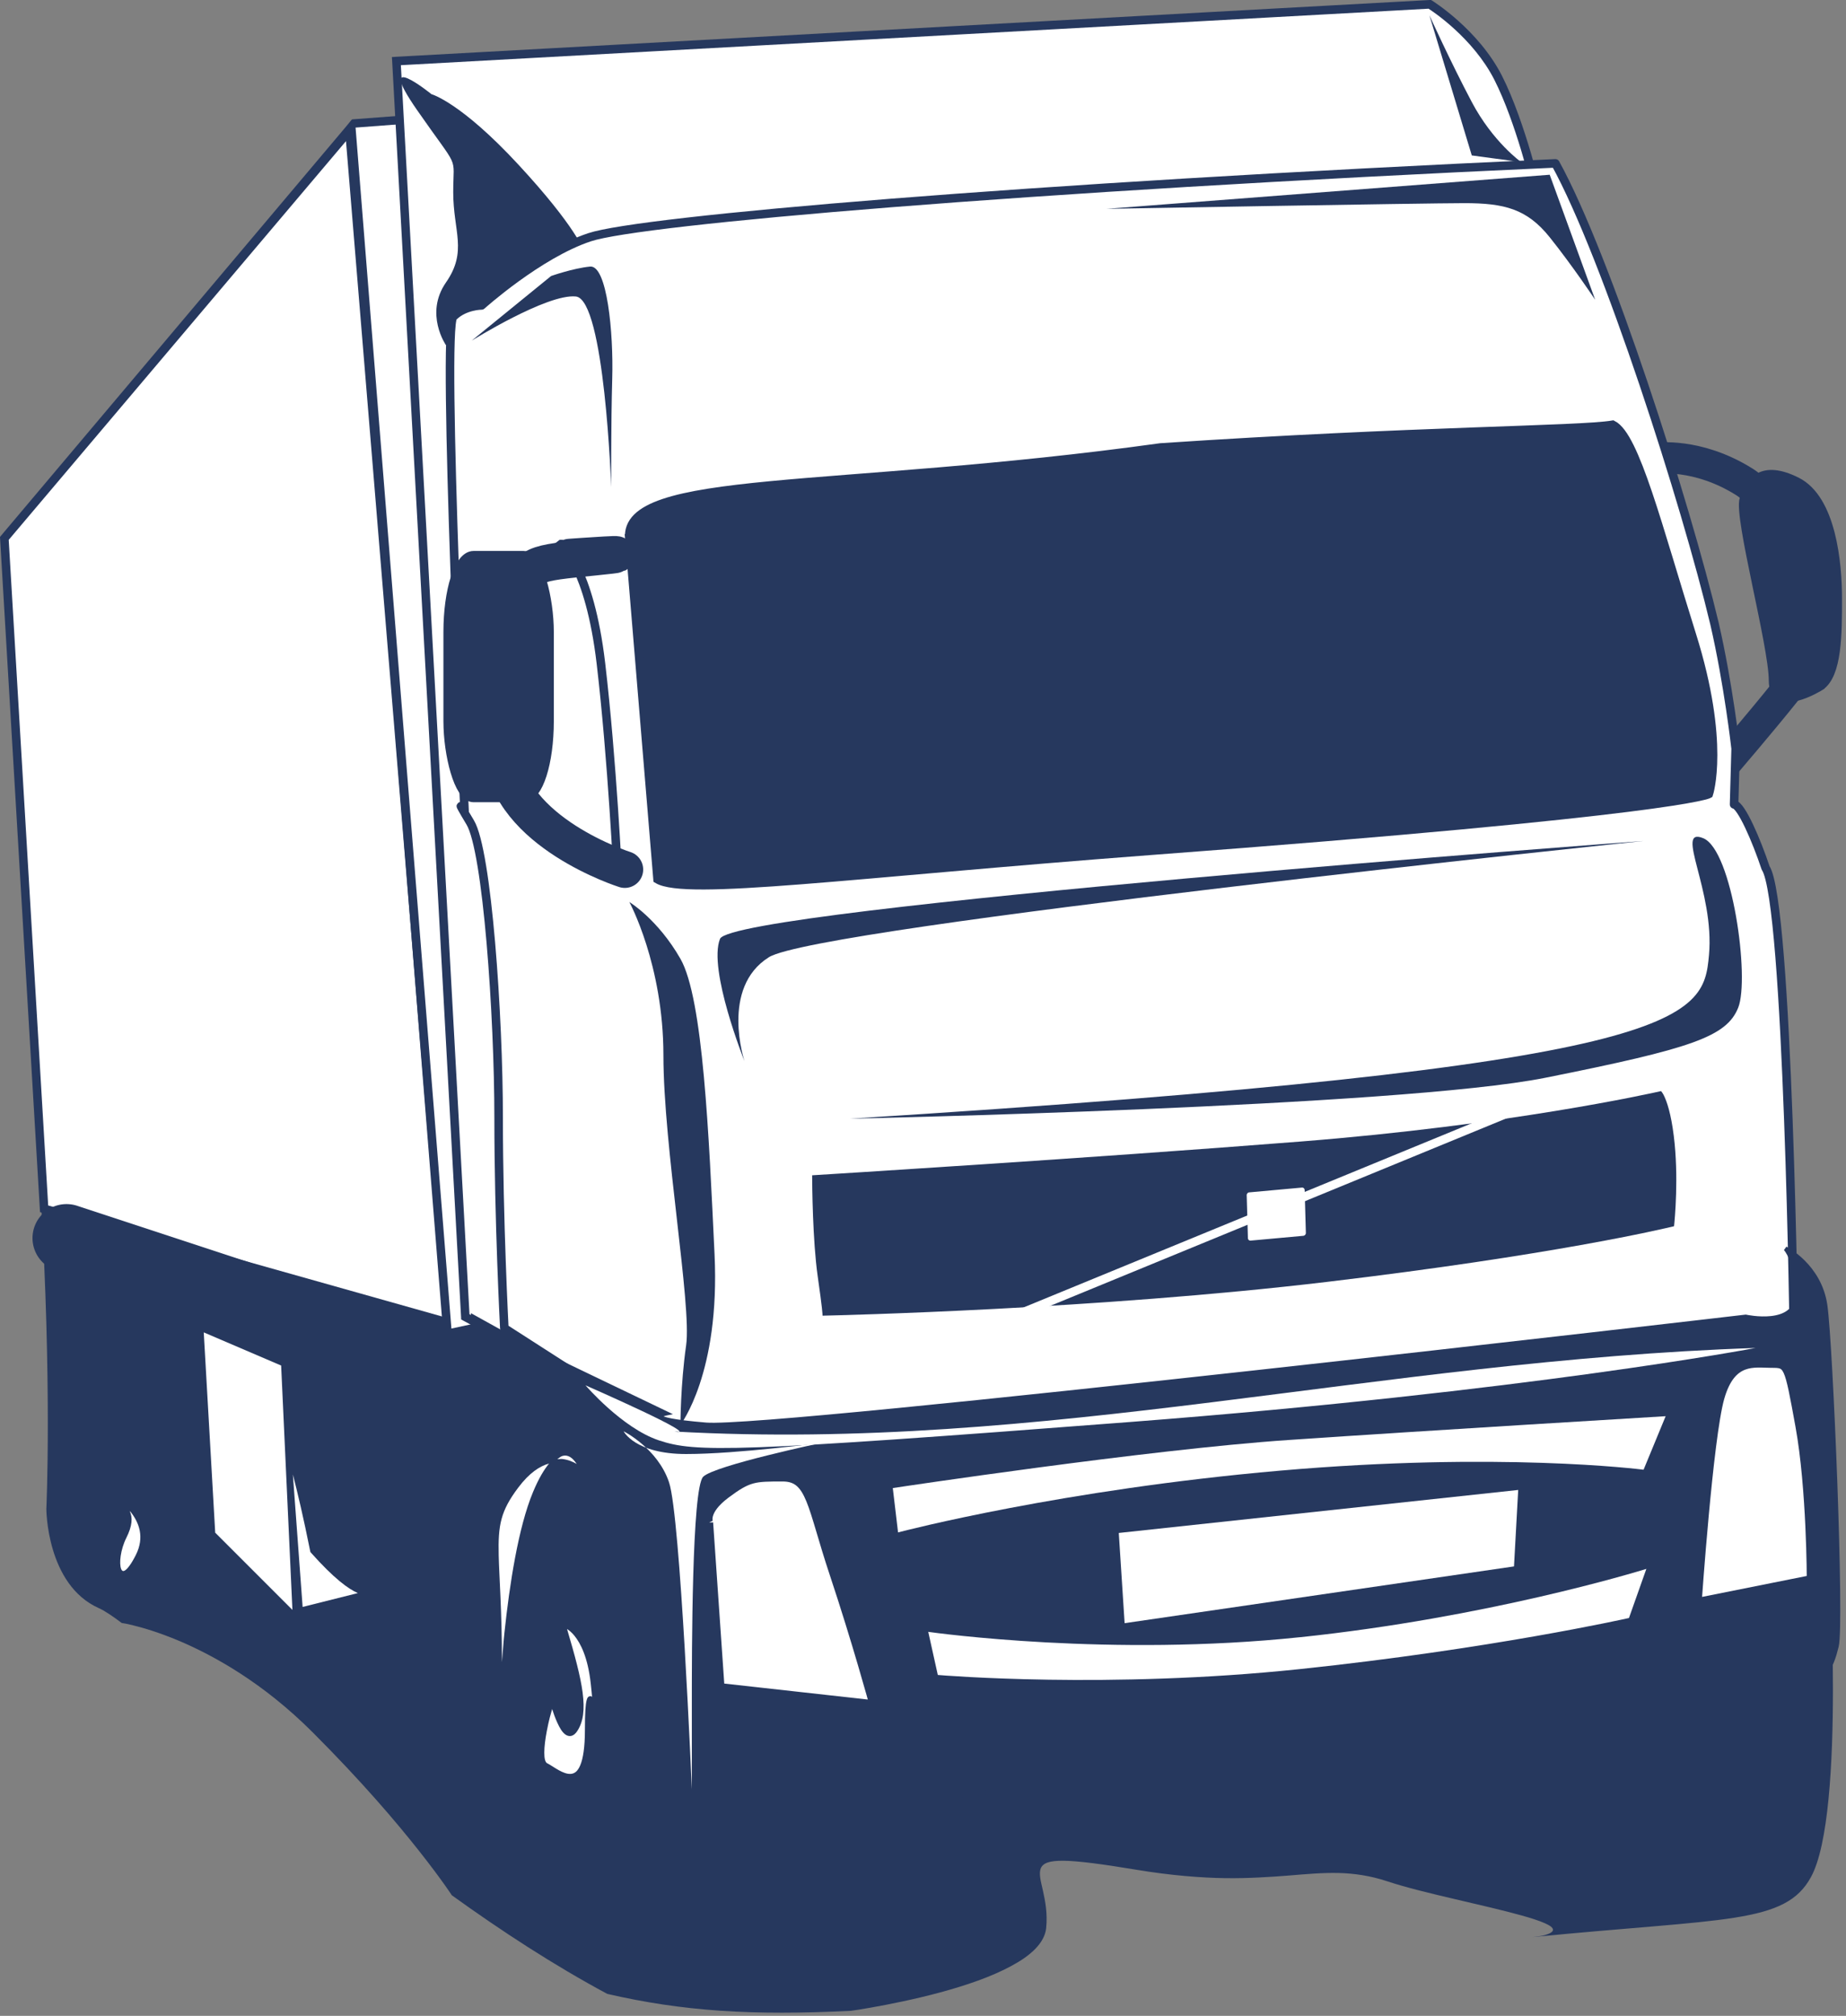
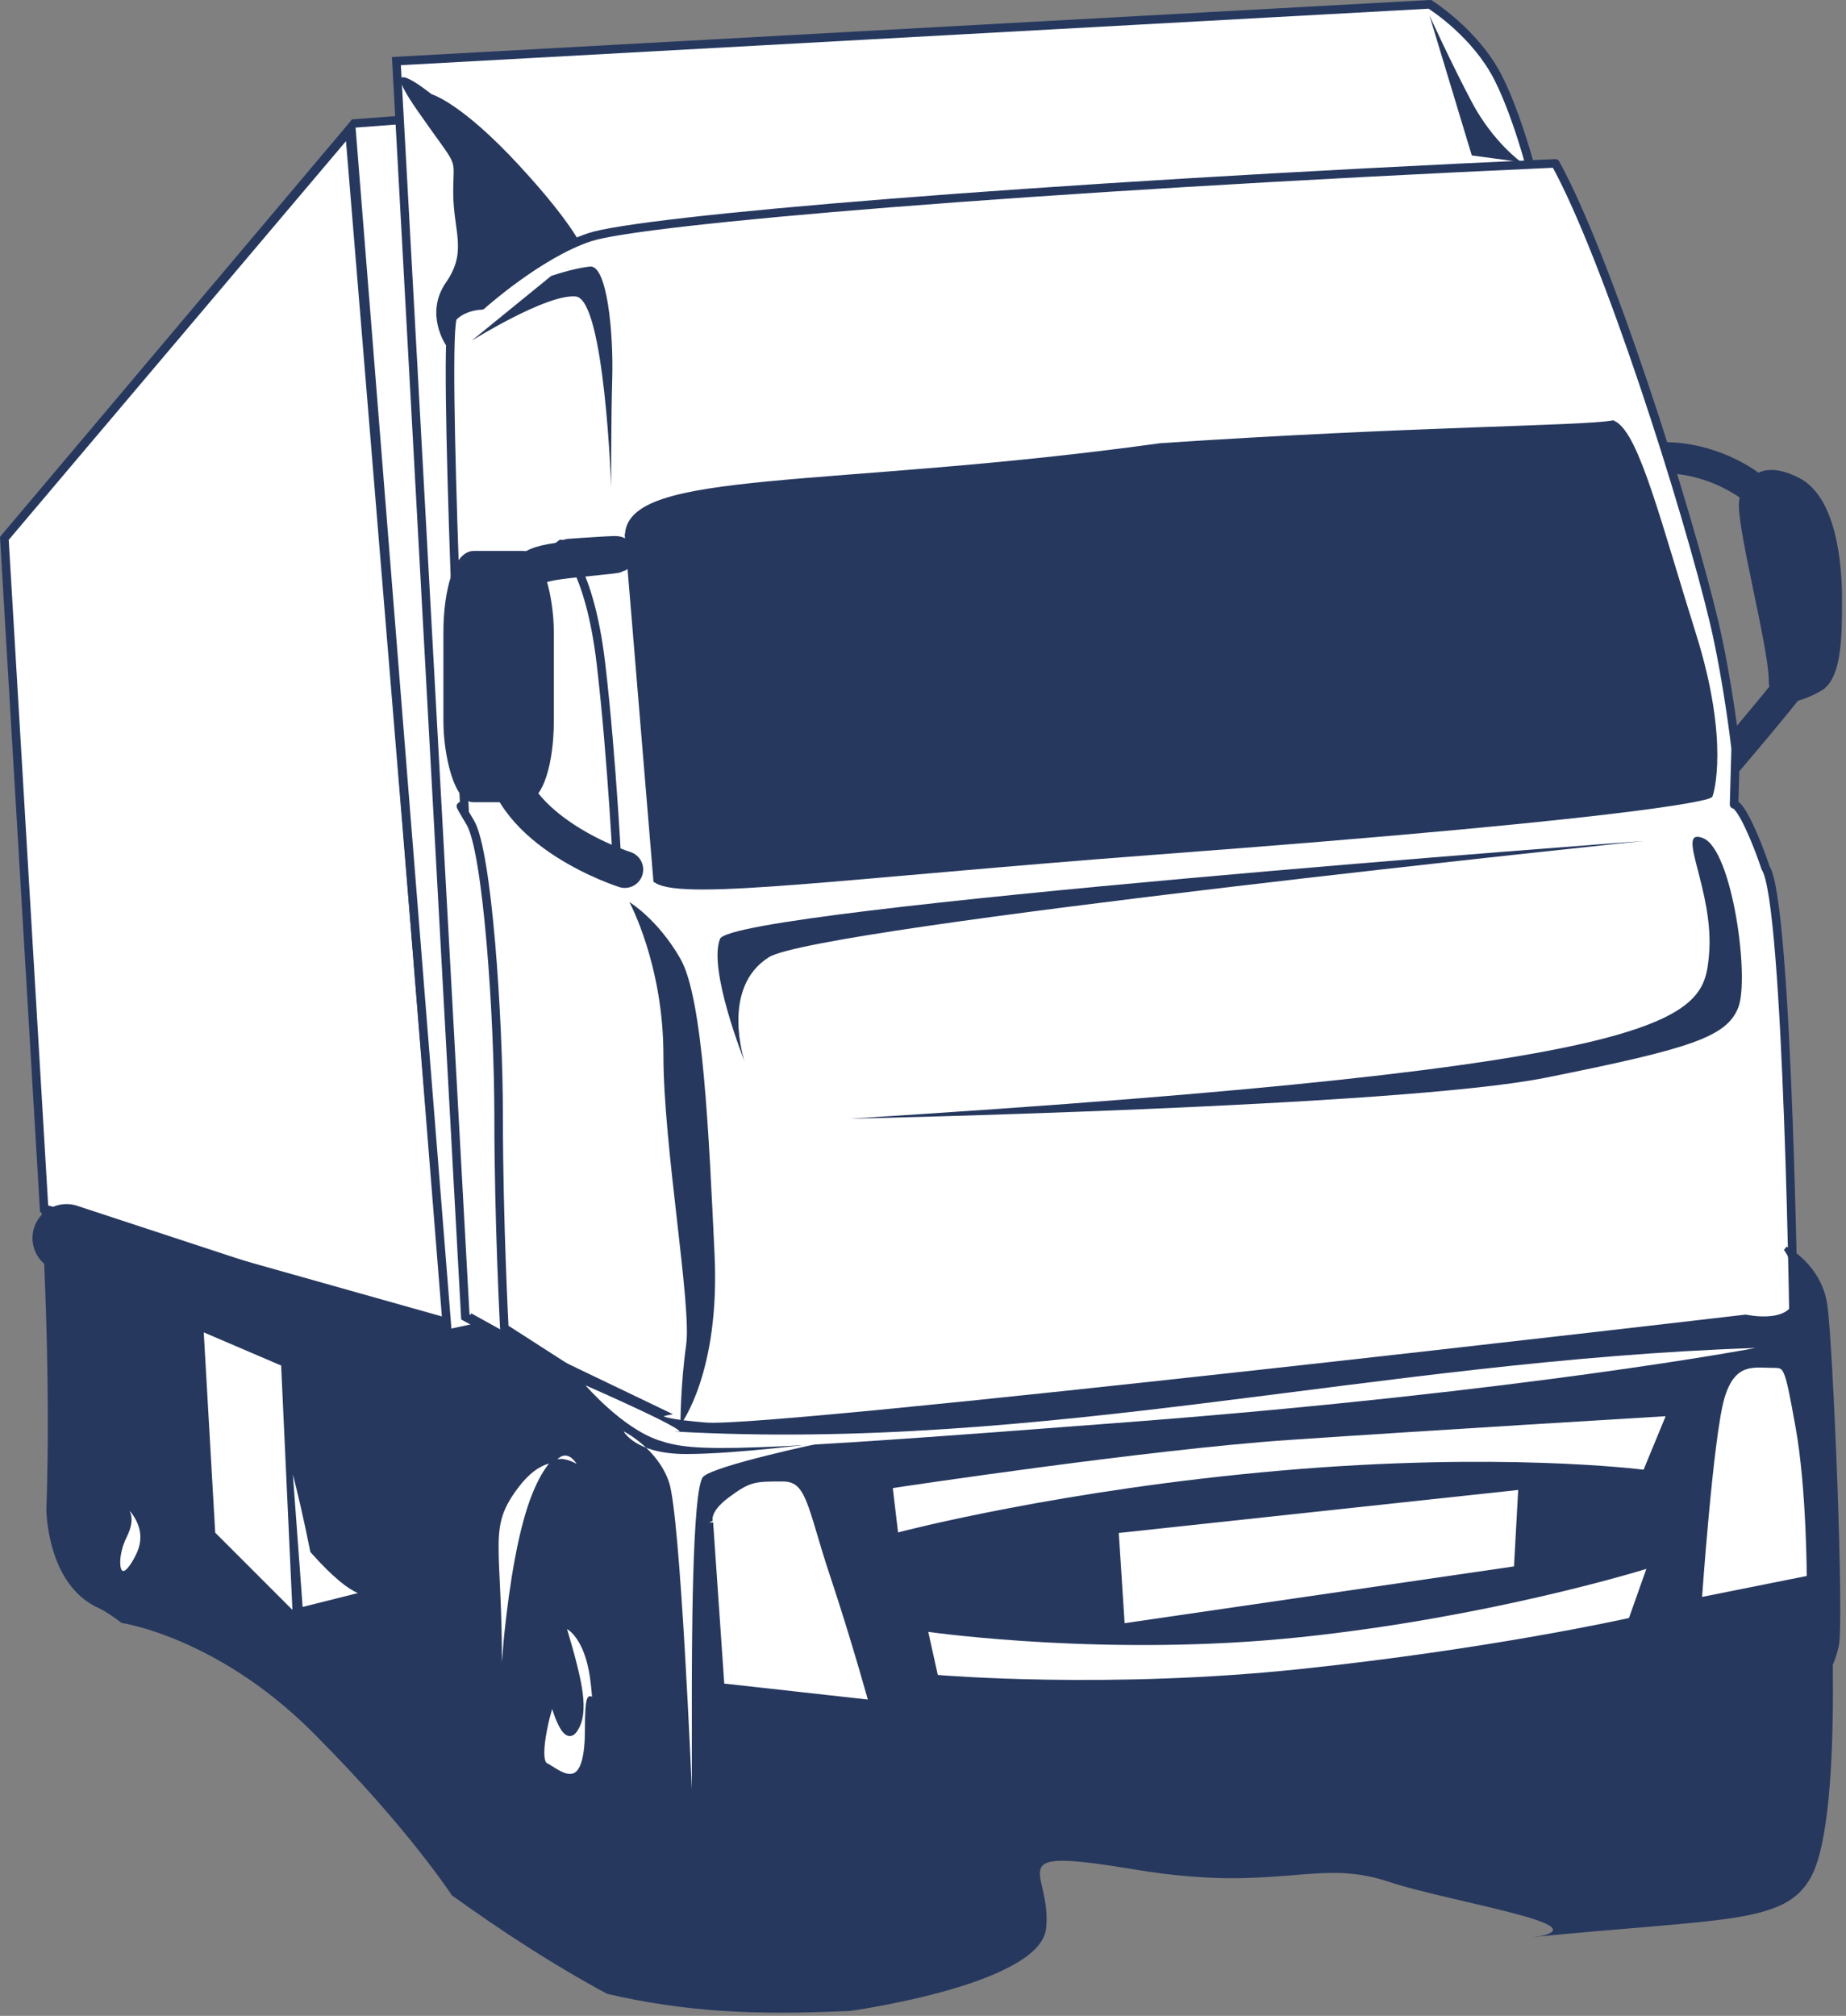
<svg xmlns="http://www.w3.org/2000/svg" fill="#26385e" height="659.2" preserveAspectRatio="xMidYMid meet" version="1" viewBox="37.8 47.2 603.7 659.2" width="603.7" zoomAndPan="magnify">
  <rect x="37.8" y="47.2" width="603.7" height="659.2" fill="#808080" stroke="none" />
  <g transform="translate(-204.73 18.113)">
    <path d="m784.22 178.95s13.38-1.91 28.67 7.65c15.29 9.55 13.38 38.22 13.38 38.22s7.64 21.02 0 30.57c-7.65 9.56-19.11 22.94-19.11 22.94" fill="none" stroke="#26385e" stroke-width="10.204" />
    <g id="change1_1">
      <path d="m460.25 415.47-204.47 3.812c3.82 63.06 1.906 103.19 1.906 103.19s-0.013 24.85 17.188 32.5c1.847 0.821 4.442 2.561 7.469 4.844 0.826 0.133 1.371 0.178 3.781 0.781 1.752 0.438 3.872 1.014 6.312 1.812s5.215 1.811 8.219 3.062 6.245 2.763 9.688 4.562 7.088 3.903 10.844 6.344 7.619 5.199 11.562 8.375 7.963 6.745 11.969 10.75c8.012 8.012 14.897 15.396 20.719 21.969s10.557 12.337 14.312 17.094 6.529 8.528 8.344 11.094c1.472 2.081 1.917 2.771 2.188 3.188 16.241 11.685 33.327 22.851 50.844 32.25 24.683 5.698 47.537 7.151 79.688 5.531 1.751-0.253 2.566-0.346 6.438-1.031 3.1-0.549 6.704-1.227 10.594-2.062s8.046-1.808 12.219-2.938 8.363-2.411 12.312-3.844 7.656-3.038 10.875-4.781c1.61-0.872 3.106-1.768 4.438-2.719s2.509-1.938 3.5-2.969 1.788-2.107 2.375-3.219 0.974-2.274 1.094-3.469c0.239-2.389 0.165-4.602-0.062-6.625s-0.605-3.858-0.969-5.5-0.735-3.066-0.906-4.312-0.163-2.32 0.188-3.156c0.175-0.418 0.445-0.781 0.812-1.094s0.836-0.576 1.438-0.781c1.202-0.411 2.929-0.592 5.312-0.562 2.383 0.03 5.419 0.296 9.312 0.781s8.641 1.201 14.375 2.156c5.732 0.956 10.95 1.598 15.75 2.031s9.188 0.659 13.219 0.719 7.699-0.055 11.125-0.219c3.426-0.164 6.608-0.386 9.594-0.625s5.79-0.492 8.5-0.656 5.309-0.247 7.906-0.188 5.194 0.285 7.844 0.719 5.353 1.075 8.219 2.031c2.866 0.955 6.299 1.918 10 2.875s7.678 1.903 11.688 2.844c8.02 1.882 16.119 3.729 22.219 5.438 3.05 0.854 5.625 1.685 7.406 2.469 0.891 0.392 1.588 0.755 2.062 1.125s0.726 0.747 0.719 1.094c-7e-3 0.347-0.29 0.679-0.844 1s-1.395 0.613-2.562 0.906c-0.689 0.173-2.361 0.306-3.281 0.469 63.109-6.246 82.603-4.133 91.062-19.656 11.47-21.02 5.75-107.03 5.75-107.03l-380.28-120.38z" fill="inherit" fill-rule="evenodd" />
    </g>
    <g id="change1_2">
      <path color="#26385e" d="m357.62 68.14-2.188 2.656l-112.56 133.45-0.344 0.438 0.031 0.531 13 219.25 0.062 1 0.969 0.25 131.91 37.156 1.938 0.562-0.156-2-32.375-389.86z" fill="inherit" fill-rule="evenodd" style="block-progression:tb;text-indent:0;text-transform:none" />
    </g>
    <g id="change2_1">
      <path color="#26385e" d="m355.68 75.233 31.665 384.42-129.06-36.375-12.906-217.66z" fill="#ffffff" fill-rule="evenodd" style="block-progression:tb;text-indent:0;text-transform:none" />
    </g>
    <g id="change1_3">
      <path color="#26385e" d="m705.47 41.906-2.688 0.188l-345.1 26.031-1.776 2.875h0.094l31.5 394.38 0.125 1.594 1.562-0.344 68.75-14.875 0.562-0.125 0.312-0.5 245.25-406.91 1.406-2.312z" fill="inherit" fill-rule="evenodd" style="block-progression:tb;text-indent:0;text-transform:none" />
    </g>
    <g id="change2_2">
      <path color="#26385e" d="m700.31 45.094-243.56 404.06-66.594 14.375-31.344-392.72l341.5-25.719z" fill="#ffffff" fill-rule="evenodd" style="block-progression:tb;text-indent:0;text-transform:none" />
    </g>
    <g id="change1_4">
      <path color="#26385e" d="m710.47 29.062-0.438 0.031-337.94 18.562-1.406 0.094 0.094 1.406 22.531 410.62 0.031 0.781 0.688 0.375 57.875 31.562 2.375 1.312-0.312-2.719l-40.812-334.97 332.72-61.094 1.438-0.25-0.344-1.438s-5.527-24.183-13.188-39.344c-7.741-15.322-22.938-24.719-22.938-24.719l-0.375-0.219z" fill="inherit" fill-rule="evenodd" style="block-progression:tb;text-indent:0;text-transform:none" />
    </g>
    <g id="change2_3">
      <path color="#26385e" d="m709.72 31.938c0.997 0.639 14.548 9.461 21.562 23.344 6.987 13.829 12.064 35.042 12.594 37.281l-332.53 61.031-1.312 0.25 0.156 1.312 40.656 333.56-54.781-29.875-22.438-408.44 336.09-18.469z" fill="#ffffff" fill-rule="evenodd" style="block-progression:tb;text-indent:0;text-transform:none" />
    </g>
    <g id="change1_5">
      <path d="m388.38 141.97 45.09-30.78s-2.37-7.7-21.36-28.218c-18.98-20.52-28.48-23.086-28.48-23.086s-18.99-15.39-4.75 5.131c14.25 20.52 11.87 14.134 11.87 26.959 0 12.824 4.75 19.214-2.37 29.474s0 20.52 0 20.52z" fill="inherit" fill-rule="evenodd" />
    </g>
    <g id="change2_4">
      <path d="m407.46 463.4 52.03 33.45s3.71 5.57 16.72 5.57c13 0 353.02-33.44 353.02-33.44s-1.86-144.93-9.29-156.08c-3.04-9.12-7.94-20.43-10.31-20.77l0.51-18.24s-2.36-21.12-6.92-40.88c-9.29-39.02-35.18-119.93-52.03-150.5-174.51 7.884-299.14 18.58-315.86 24.16-16.72 5.57-35.3 22.29-35.3 22.29s-5.57 0-9.29 3.72 3.72 161.64 3.72 161.64-3.72-5.57 1.85 3.72c5.58 9.29 9.29 63.17 9.29 96.62 0 33.44 1.86 68.74 1.86 68.74z" fill="#ffffff" fill-rule="evenodd" stroke="#26385e" stroke-linejoin="round" stroke-width="2.796" />
    </g>
    <g id="change1_6">
      <path d="m413.96 468.96 46.45 22.3s-9.29 1.85 13 3.71c22.3 1.86 340.02-35.3 340.02-35.3s16.72 3.72 16.72-7.43-3.72-14.87-3.72-14.87 11.15 5.58 13.01 18.58c1.86 13.01 5.57 104.05 3.71 111.48-1.85 7.44-3.71 11.15-13 13.01s-312.15 40.88-312.15 40.88-9.29 1.85-35.3-1.86c-26.01-3.72-33.44-14.87-33.44-14.87s3.71-42.73-3.72-65.03c-7.43-22.29-3.71-52.02-26.01-59.45s-22.3 1.86-22.3 1.86v-22.3l16.73 9.29z" fill="inherit" fill-rule="evenodd" stroke="#26385e" stroke-width="1.398" />
    </g>
    <g id="change1_7">
      <path d="m448.33 205.14 9.24 111.48c9.24 5.57 62.85-1.86 160.81-9.29 173.75-13.01 182.99-18.58 182.99-18.58s5.55-16.72-5.54-52.02-18.49-65.03-25.88-68.75c-11.09 1.86-64.69 1.86-147.87 7.43-107.21 14.87-175.52 8.36-173.75 29.73z" fill="inherit" fill-rule="evenodd" stroke="#26385e" stroke-width="2.788" />
    </g>
    <g id="change2_5">
      <path d="m426.04 207-16.72 13.01 3.72 76.17s7.43 3.72 16.72 11.15 14.86 9.29 14.86 9.29-1.86-39.02-5.57-70.6c-3.72-31.59-13.01-39.02-13.01-39.02z" fill="#ffffff" fill-rule="evenodd" stroke="#26385e" stroke-width="2.796" />
    </g>
    <path d="m446.86 313.43s-38.05-12.02-40.06-38.06c-2-26.04 4.01-42.06 6.01-52.07 2.01-10.02 4.01-10.02 24.04-12.02 20.03-2.01-8.01 0-8.01 0" fill="none" stroke="#26385e" stroke-linecap="round" stroke-width="12.022" />
    <g id="change1_8">
-       <path color="#26385e" d="m785.75 385.88c0.232 0.287 0.509 0.614 0.906 1.406 1.007 2.012 2.341 5.954 3.25 13.219 1.676 13.39 0.319 27.342 0.094 29.562-3.848 0.933-39.701 9.417-113.38 18.188-75.382 8.975-159.68 10.942-165.09 11.062-0.038-0.693-3e-3 -1.808-1.594-12.938-1.658-11.659-1.798-29.882-1.812-32.969 3.348-0.206 90.332-5.564 159.62-11.031 68.272-5.386 114.74-15.761 118-16.5z" fill="inherit" fill-rule="evenodd" style="block-progression:tb;text-indent:0;text-transform:none" />
-     </g>
+       </g>
    <g id="change2_6">
      <path color="#26385e" d="m787.25 492.19-7.219 17.5c-1.286-0.163-47.45-5.934-118.97 0.312-71.124 6.213-122.86 19.667-124.84 20.188l-1.719-14.5c1.034-0.156 83.31-12.583 129.41-15.719 46.07-3.144 122.11-7.707 123.34-7.781z" fill="#ffffff" fill-rule="evenodd" style="block-progression:tb;text-indent:0;text-transform:none" />
    </g>
    <g id="change2_7">
      <path color="#26385e" d="m780.94 542.12-5.688 16.062c-1.042 0.235-45.36 10.151-107.75 16.719-62.283 6.557-116.87 2.025-118.28 1.906l-3.125-14.094c2.623 0.369 59.745 8.24 121.53 1.75h0.094c61.042-6.426 109.82-21.295 113.22-22.344z" fill="#ffffff" fill-rule="evenodd" style="block-progression:tb;text-indent:0;text-transform:none" />
    </g>
    <g id="change2_8">
      <path d="m474.35 527 3.72 53.88 50.16 5.58s-5.57-20.44-13-42.74c-7.44-22.29-7.44-31.58-16.73-31.58s-11.14 0-18.58 5.57c-7.43 5.57-5.57 9.29-5.57 9.29z" fill="#ffffff" fill-rule="evenodd" stroke="#26385e" stroke-width="2.796" />
    </g>
    <g id="change2_9">
      <path d="m797.64 553.01 37.16-7.43s0-29.73-3.71-50.17c-3.72-20.43-3.72-20.43-9.29-20.43-5.58 0-13.01-1.86-16.73 11.14-3.71 13.01-7.43 66.89-7.43 66.89z" fill="#ffffff" fill-rule="evenodd" stroke="#26385e" stroke-width="2.796" />
    </g>
    <g id="change1_9">
-       <path d="m764.2 127.11-14.87-40.881-144.92 11.148s104.05-1.858 117.05-1.858c13.01 0 20.44 1.858 27.87 11.151 7.44 9.29 14.87 20.44 14.87 20.44z" fill="inherit" fill-rule="evenodd" />
-     </g>
+       </g>
    <g id="change1_10">
      <path d="m448.34 324.05s11.15 20.44 11.15 50.17 9.29 81.75 7.43 94.76c-1.86 13-1.86 26.01-1.86 26.01s13.01-16.72 11.15-55.74-3.72-83.61-11.15-96.62c-7.43-13-16.72-18.58-16.72-18.58z" fill="inherit" fill-rule="evenodd" />
    </g>
    <g id="change1_11">
      <path d="m396.77 140.5 25.98-21.15s7.22-2.56 12.77-3.09 7.67 21.67 7.23 36.64c-0.43 14.98-0.34 35.5-0.34 35.5s-2.13-61.39-11.56-62.36c-9.42-0.96-34.08 14.46-34.08 14.46z" fill="inherit" fill-rule="evenodd" />
    </g>
    <g id="change2_10">
      <path d="m446.48 497.13s3.72 7.43 20.44 7.43 44.59-3.71 44.59-3.71-35.3 7.43-39.02 11.14c-3.71 3.72-3.71 57.6-3.71 74.32v27.87s-3.72-89.18-7.44-100.33c-3.71-11.15-14.86-16.72-14.86-16.72z" fill="#ffffff" fill-rule="evenodd" />
    </g>
    <g id="change1_12">
      <path d="m520.51 394.9s179.63-3.83 227.41-13.38c47.77-9.56 59.24-13.38 63.06-22.93 3.82-9.56-1.91-51.6-11.47-55.42-9.55-3.82 3.82 17.2 1.91 38.22s-5.73 36.31-280.91 53.51z" fill="inherit" fill-rule="evenodd" />
    </g>
    <g id="change1_13">
      <path d="m837.73 253.48s-15.29 9.56-15.29-1.91c0-11.46-11.46-53.51-9.55-59.24s5.73-11.46 17.2-5.73c11.46 5.73 13.37 26.75 13.37 38.22 0 11.46 0 24.84-5.73 28.66z" fill="inherit" fill-rule="evenodd" stroke="#26385e" stroke-width="2.936" />
    </g>
    <g id="change2_11">
      <path color="#26385e" d="m309.16 464.78 25.312 10.844 3.688 79.906-25.25-25.25-3.75-65.5z" fill="#ffffff" fill-rule="evenodd" style="block-progression:tb;text-indent:0;text-transform:none" />
    </g>
    <g id="change1_14">
      <path color="#26385e" d="m264.66 422.84a11.114 11.114 0 0 0 -3.688 21.719l133.75 43.938a11.114 11.114 0 1 0 6.938 -21.094l-133.75-43.969a11.114 11.114 0 0 0 -3.25 -0.594z" fill="inherit" style="block-progression:tb;text-indent:0;text-transform:none" />
    </g>
    <g id="change2_12">
      <path color="#26385e" d="m426.47 505.19c0.706-0.199 1.336-0.145 1.906 0.062 1.14 0.415 2.093 1.534 2.75 2.562-1.121-0.676-2.705-1.381-4.656-1.625-0.514-0.064-1.127 0.05-1.688 0.062 0.587-0.446 1.191-0.922 1.688-1.062z" fill="#ffffff" fill-rule="evenodd" style="block-progression:tb;text-indent:0;text-transform:none" />
    </g>
    <g id="change2_13">
      <path color="#26385e" d="m422.09 507.66c-1.627 2.015-3.344 4.773-5.25 9.344-4.822 11.577-7.67 30.215-9.344 46-0.397 3.746-0.54 6.337-0.812 9.625-0.011-16.882-0.884-27.408-1.062-34.906-0.238-9.997 0.658-14.539 6.344-22.125 3.734-4.978 7.155-7.103 10.125-7.938z" fill="#ffffff" fill-rule="evenodd" style="block-progression:tb;text-indent:0;text-transform:none" />
    </g>
    <g id="change2_14">
      <path color="#26385e" d="m338.31 511.25c1.467 5.678 3.399 13.741 5.688 25.188l0.062 0.188 0.125 0.156c7.573 8.52 12.329 11.941 15.375 13.25l-18.062 4.531-3.188-43.312z" fill="#ffffff" fill-rule="evenodd" style="block-progression:tb;text-indent:0;text-transform:none" />
    </g>
    <g id="change2_15">
      <path color="#26385e" d="m427.97 561.78c0.661 0.425 1.478 1.052 2.406 2.188 2.046 2.502 4.4 7.124 5.344 15.625 0.228 2.045 0.357 3.413 0.438 4.406-0.119-0.095-0.196-0.213-0.406-0.25-0.352-0.062-0.779 0.135-0.969 0.375s-0.279 0.505-0.375 0.844c-0.383 1.356-0.594 4.089-0.594 9.844 0 5.684-0.607 9.321-1.5 11.469s-1.946 2.777-3.125 2.875-2.614-0.47-4-1.25-2.691-1.72-3.75-2.25c-0.239-0.119-0.478-0.43-0.656-1.031s-0.25-1.448-0.25-2.438c-4.5e-4 -1.979 0.339-4.515 0.812-7 0.704-3.694 1.299-5.658 1.75-7.25 0.421 1.339 1.01 2.995 1.719 4.531 0.737 1.599 1.536 3.058 2.656 3.844 0.56 0.393 1.272 0.599 1.969 0.406s1.312-0.733 1.844-1.531c2.039-3.064 2.508-7.082 1.781-12.656-0.682-5.231-2.513-12.048-5.094-20.75z" fill="#ffffff" fill-rule="evenodd" style="block-progression:tb;text-indent:0;text-transform:none" />
    </g>
    <g id="change2_16">
      <path color="#26385e" d="m284.94 523.19c0.117 0.141 0.229 0.198 0.344 0.344 2.684 3.416 4.603 8.169 1.688 14-1.485 2.97-2.728 4.545-3.531 5.062-0.401 0.259-0.622 0.254-0.781 0.188-0.159-0.066-0.371-0.261-0.531-0.688-0.32-0.852-0.398-2.425-0.125-4.25s0.87-3.925 1.844-5.875c1.995-3.985 2.094-6.653 1.094-8.781z" fill="#ffffff" fill-rule="evenodd" style="block-progression:tb;text-indent:0;text-transform:none" />
    </g>
    <g id="change1_15">
      <rect fill="inherit" height="78.115" rx="7.828" ry="24.462" stroke="#26385e" stroke-linecap="round" stroke-linejoin="round" stroke-width="4.054" width="32.047" x="389.57" y="211.28" />
    </g>
    <g id="change2_17">
      <path color="#26385e" d="m736.59 391.16-161.47 66.344l1.094 2.625 161.44-66.344-1.062-2.625z" fill="#ffffff" style="block-progression:tb;text-indent:0;text-transform:none" />
    </g>
    <g id="change2_18">
      <path color="#26385e" d="m650.93 419.01a0.854 0.909 41.592 0 0 -0.691 0.94l0.396 14.026a0.854 0.909 41.592 0 0 0.896 0.795l17.21-1.566a0.854 0.909 41.592 0 0 0.847 -0.954l-0.396-14.026a0.854 0.909 41.592 0 0 -0.896 -0.795l-17.21 1.566a0.854 0.909 41.592 0 0 -0.156 0.014z" fill="#ffffff" style="block-progression:tb;text-indent:0;text-transform:none" />
    </g>
    <g id="change2_19">
      <path d="m434 482.09s39.116 17.116 29.116 15.116c121.34 6.75 229.39-23.159 353.54-27.327 0 0-74.654 14.211-204.65 24.211s-142 10-154 6-24-18-24-18z" fill="#ffffff" fill-rule="evenodd" />
    </g>
    <g id="change1_16">
      <path d="m486 376.09s-12-30-8-40 302-32 302-32-270 28-286 38-8 34-8 34z" fill="inherit" fill-rule="evenodd" />
    </g>
    <g id="change1_17">
      <path d="m723.85 79.913-13.85-45.819s6.92 15.273 13.85 28.364c6.92 13.091 16.15 19.636 16.15 19.636l-16.15-2.181z" fill="inherit" fill-rule="evenodd" />
    </g>
    <g id="change2_20">
      <path color="#26385e" d="m739.03 516.31-1.375 25-127.34 18.562-1.906-29.5 130.62-14.062z" fill="#ffffff" fill-rule="evenodd" style="block-progression:tb;text-indent:0;text-transform:none" />
    </g>
  </g>
</svg>